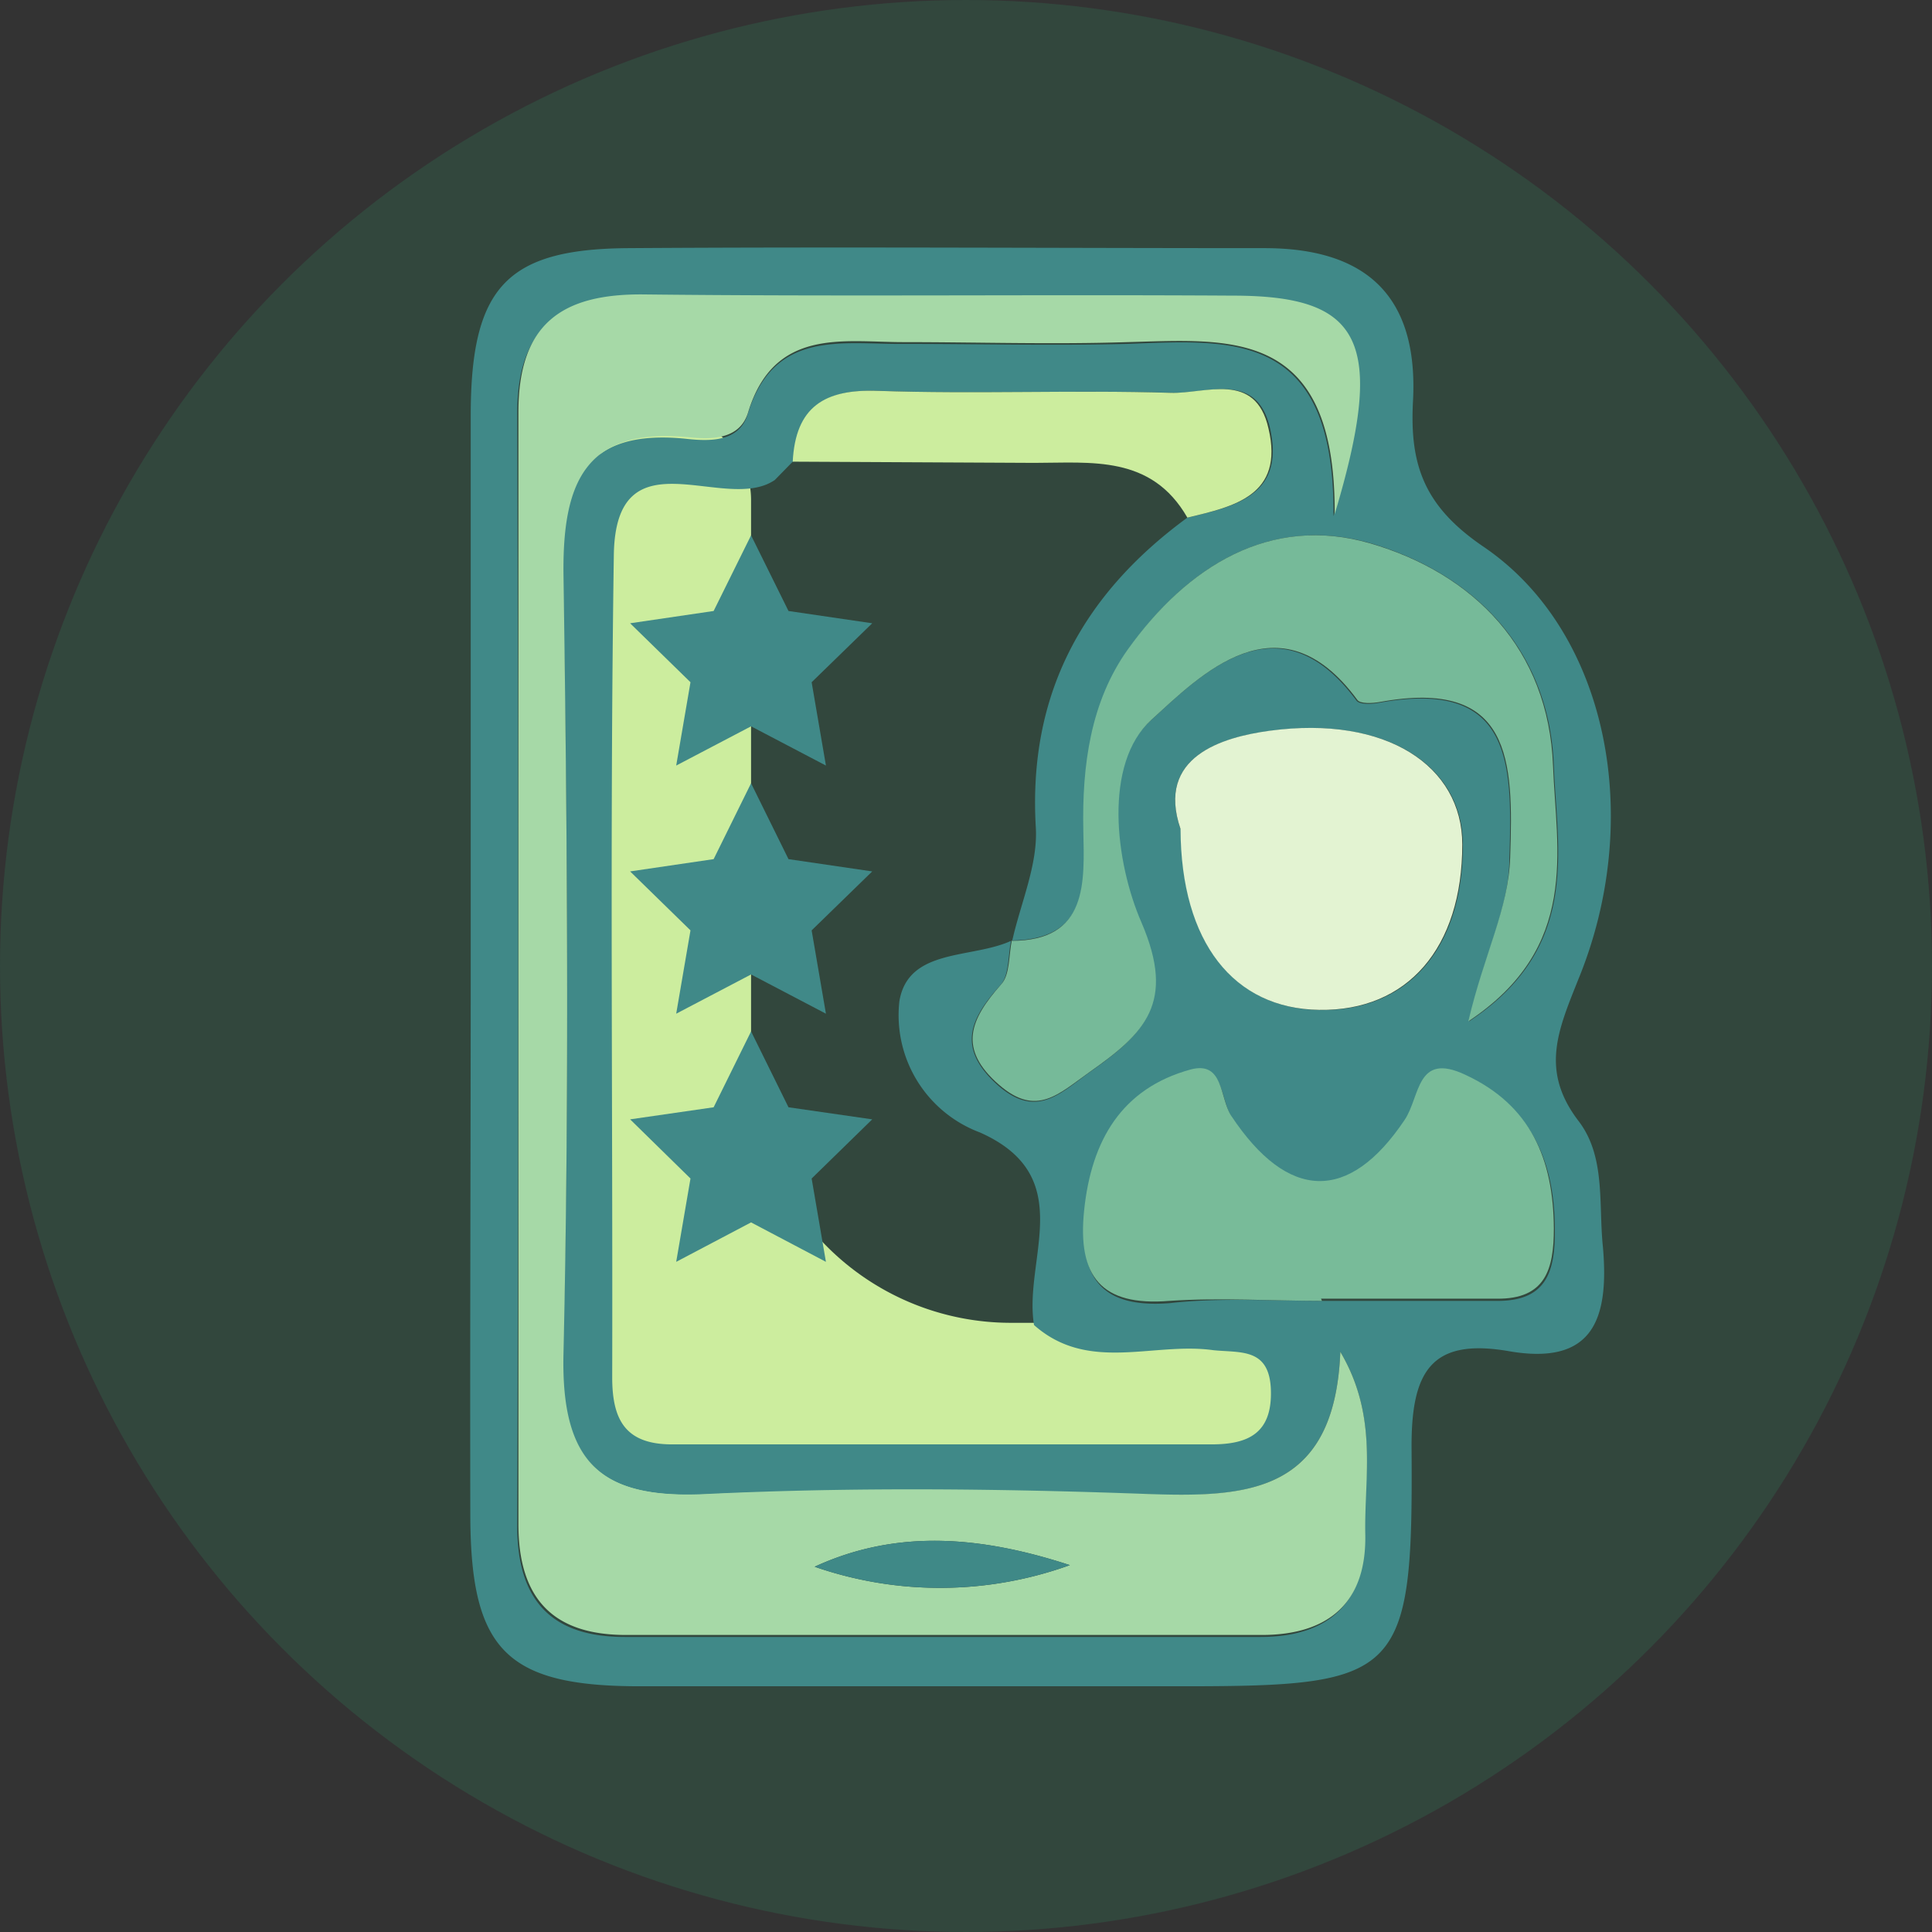
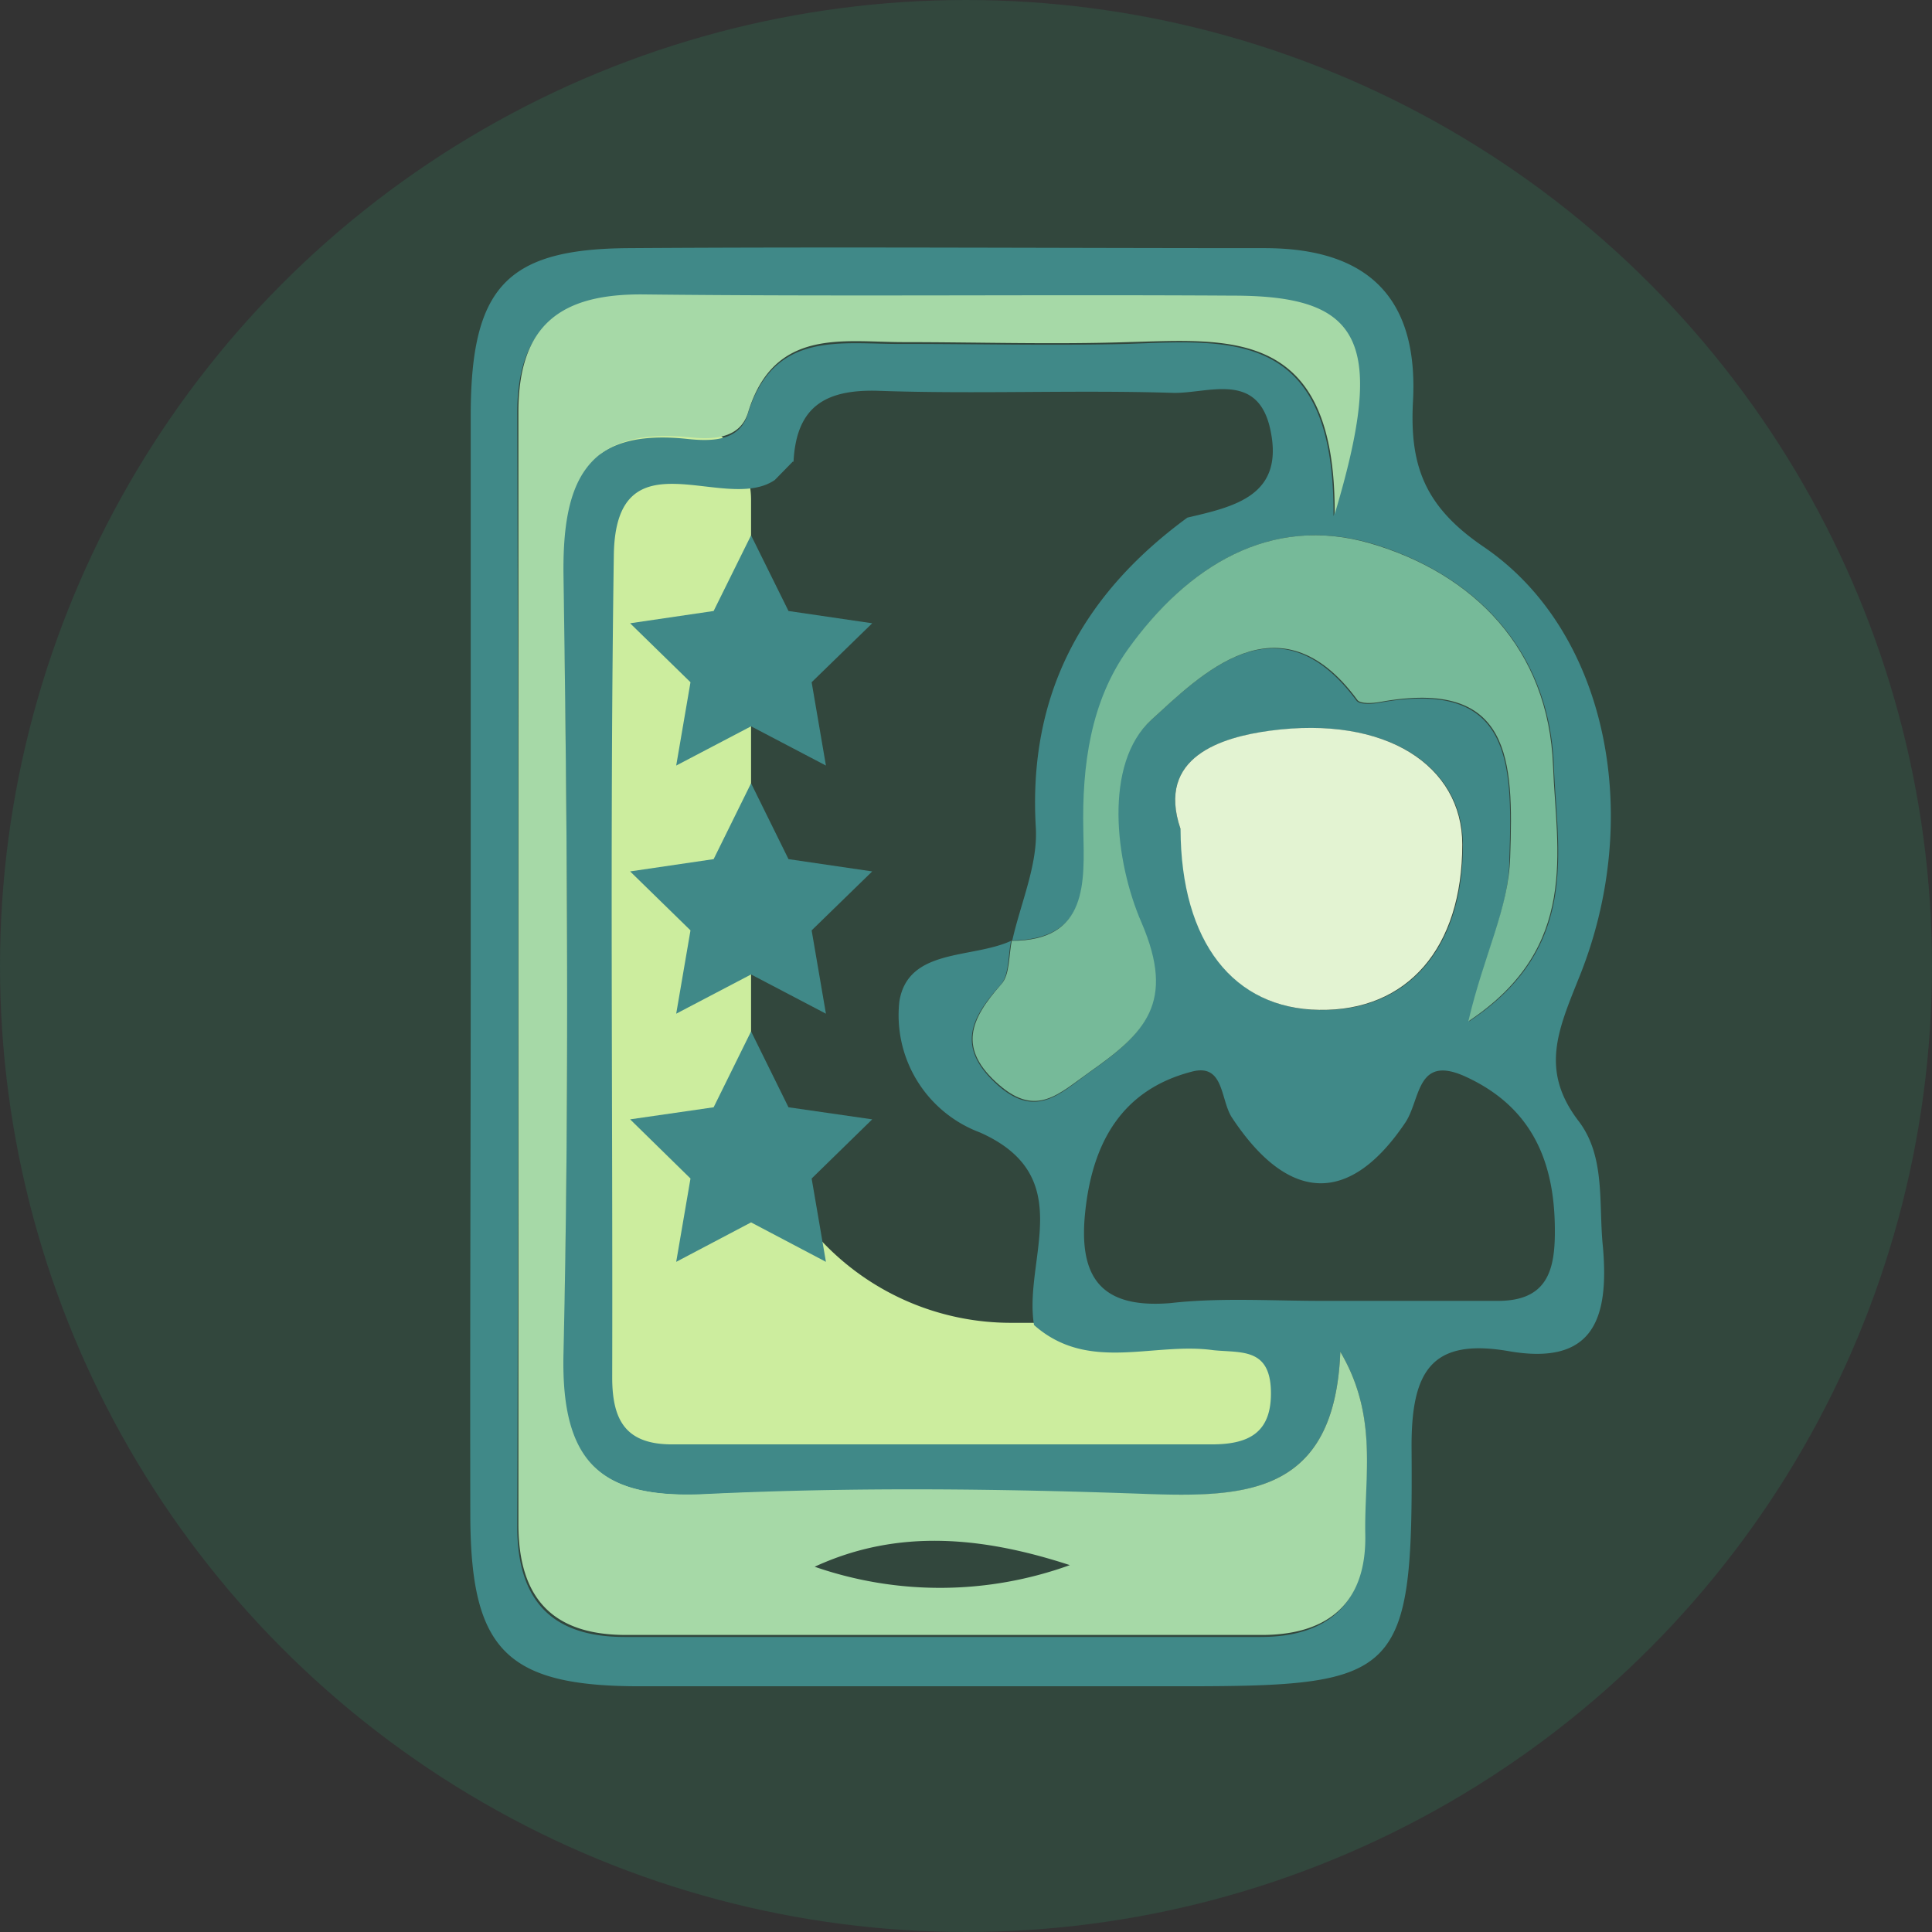
<svg xmlns="http://www.w3.org/2000/svg" viewBox="0 0 96 96">
  <rect x="0" y="0" width="96" height="96" fill="#333333" stroke="none" />
  <defs>
    <style>.cls-1{opacity:0.2;}.cls-2{fill:#2b9565;}.cls-3{fill:#cced9e;}.cls-4{fill:#408988;}.cls-5{fill:#a6d9a7;}.cls-6{fill:#76ba99;}.cls-7{fill:#78bb99;}.cls-8{fill:#e3f3d2;}.cls-9{fill:#3f8987;}</style>
  </defs>
  <g id="Layer_2" data-name="Layer 2">
    <g id="Layer_1-2" data-name="Layer 1">
      <g class="cls-1">
        <circle class="cls-2" cx="48" cy="48" r="48" />
      </g>
      <path class="cls-3" d="M61.44,65.73H50.22a12.91,12.91,0,0,1-12.9-12.9v-28a4.11,4.11,0,0,0-4.1-4.1h0a4.1,4.1,0,0,0-4.09,4.1V71.11a4.09,4.09,0,0,0,4.09,4.09h4.1V73.92H61.44a4.1,4.1,0,0,0,4.1-4.09h0A4.11,4.11,0,0,0,61.44,65.73Z" />
      <path class="cls-4" d="M23.39,47.4c0-8.91,0-17.82,0-26.74,0-6.4,1.79-8.29,7.84-8.33,10.53-.07,21.07,0,31.6,0,5.15,0,7.66,2.47,7.38,7.62-.17,3.19.58,5.23,3.51,7.22,6.18,4.2,8,13.49,4.7,21.51-1,2.51-1.89,4.51,0,7,1.38,1.78,1,4.13,1.23,6.3.31,3.59-.51,5.88-4.67,5.16-3.87-.67-4.87,1-4.84,4.86.08,11.33-.53,11.79-11.42,11.79-9,0-18,0-26.92,0-6.61,0-8.39-1.79-8.43-8.36C23.35,66,23.39,56.71,23.39,47.4Zm16-24.46-.89.91c-2.49,1.71-7.94-2.45-8,3.78-.2,13.6-.05,27.21-.08,40.81,0,2.12.66,3.34,3,3.33q13.4,0,26.79,0c1.81,0,3-.55,2.94-2.68s-1.5-1.86-2.86-2c-3-.42-6.21,1.14-8.91-1.25-.54-3.27,2.24-7.38-2.69-9.57a6.22,6.22,0,0,1-4-6.52c.44-2.65,3.59-2.1,5.55-3-.16.75-.09,1.72-.53,2.2-1.53,1.69-2.19,3.15-.1,5,1.86,1.61,3,.45,4.49-.64,2.74-1.93,4.3-3.45,2.58-7.43-1.31-3-2-7.8.49-10.07s6.35-6.25,10.23-1c.15.21.76.18,1.13.11,6.54-1.19,6.64,2.87,6.47,7.71C75,45.16,73.75,47.38,73,50.75c5.56-3.67,4.37-8.49,4.21-12.69-.22-5.82-4-9.56-9.08-11.06-5-1.44-9.13,1.13-12.05,5.25-1.85,2.62-2.28,5.78-2.21,9,.05,2.56.25,5.43-3.57,5.48.42-1.87,1.27-3.76,1.17-5.59C51.07,34.49,53.8,29.53,59,25.72c2.35-.55,4.86-1.09,4.11-4.43-.65-2.88-3.14-1.71-4.86-1.77-4.85-.15-9.72.07-14.57-.1C41,19.33,39.57,20.21,39.43,22.94ZM66.6,67.17c-.28,7.11-4.72,7.24-9.76,7.08-7.21-.24-14.44-.32-21.65,0-5.24.25-7.36-1.41-7.22-7,.33-12.87.23-25.76,0-38.63-.07-4.61,1-7.36,6.18-6.81,1.13.12,2.58.15,3-1.22,1.29-4.23,4.66-3.47,7.71-3.5,3.71,0,7.42.09,11.12,0,5.09-.17,10.35-.81,10.28,8.56,2.6-8.67,1.31-10.81-5.07-10.86-9.75-.08-19.51,0-29.26-.06-4,0-6.24,1.43-6.23,5.84q.09,27.63,0,55.27c0,3.67,1.7,5.5,5.34,5.5q15.8,0,31.6,0c3.31,0,5.21-1.64,5.14-5C67.78,73.36,68.5,70.39,66.6,67.17Zm-.91-2.53v0c2.91,0,5.83,0,8.74,0,2.43,0,2.84-1.49,2.83-3.49,0-3.43-1.14-6.13-4.41-7.64-2.46-1.14-2.25,1.07-3,2.24-2.77,4.14-5.81,4.05-8.63-.21-.59-.89-.38-2.72-2-2.29-3.44.89-4.94,3.48-5.3,7-.34,3.28.84,4.78,4.24,4.5C60.62,64.47,63.16,64.64,65.69,64.64Zm-7-23.45c0,5.66,2.66,8.93,6.89,9,4.39.07,7.12-3.08,7.11-8.22,0-3.89-3.76-6.43-9.57-5.65C60.74,36.63,57.43,37.59,58.66,41.19Z" />
      <path class="cls-5" d="M66.6,67.17c1.9,3.22,1.18,6.19,1.24,9.07.07,3.4-1.83,5-5.14,5q-15.8,0-31.6,0c-3.64,0-5.34-1.83-5.34-5.5q0-27.63,0-55.27c0-4.41,2.19-5.88,6.23-5.84,9.75.11,19.51,0,29.26.06,6.38,0,7.67,2.19,5.07,10.86C66.37,16.23,61.11,16.87,56,17c-3.7.12-7.41,0-11.12,0-3,0-6.42-.73-7.71,3.5-.42,1.37-1.87,1.34-3,1.22C29.06,21.24,27.94,24,28,28.6c.19,12.87.29,25.76,0,38.63-.14,5.63,2,7.29,7.22,7,7.21-.34,14.44-.26,21.65,0C61.88,74.41,66.32,74.28,66.6,67.17ZM53.16,77.77c-4.26-1.39-8.5-1.85-12.68.08A19,19,0,0,0,53.16,77.77Z" />
      <path class="cls-6" d="M50.26,46.75c3.82,0,3.62-2.92,3.57-5.48-.07-3.24.36-6.4,2.21-9C59,28.13,63.12,25.56,68.09,27c5.13,1.5,8.86,5.24,9.08,11.06.16,4.2,1.35,9-4.21,12.69.79-3.37,2-5.59,2.08-8.16.17-4.84.07-8.9-6.47-7.71-.37.07-1,.1-1.13-.11-3.88-5.27-7.84-1.17-10.23,1s-1.8,7.06-.49,10.07c1.72,4,.16,5.5-2.58,7.43-1.54,1.09-2.63,2.25-4.49.64-2.09-1.81-1.43-3.27.1-5,.44-.48.37-1.45.53-2.2Z" />
-       <path class="cls-7" d="M65.69,64.64c-2.53,0-5.07-.17-7.58,0-3.4.28-4.58-1.22-4.24-4.5.36-3.47,1.86-6.06,5.3-7,1.64-.43,1.43,1.4,2,2.29,2.82,4.26,5.86,4.35,8.63.21.78-1.17.57-3.38,3-2.24,3.27,1.51,4.39,4.21,4.41,7.64,0,2-.4,3.52-2.83,3.49-2.91,0-5.83,0-8.74,0Z" />
      <path class="cls-8" d="M58.66,41.19c-1.23-3.6,2.08-4.56,4.43-4.88,5.81-.78,9.57,1.76,9.57,5.65,0,5.14-2.72,8.29-7.11,8.22C61.32,50.12,58.68,46.85,58.66,41.19Z" />
-       <path class="cls-3" d="M59,25.72C57.21,22.6,54.23,23,51.39,23l-12-.06c.14-2.73,1.58-3.61,4.21-3.52,4.85.17,9.72-.05,14.57.1,1.72.06,4.21-1.11,4.86,1.77C63.82,24.63,61.31,25.17,59,25.72Z" />
-       <path class="cls-9" d="M53.16,77.77a19,19,0,0,1-12.68.08C44.66,75.92,48.9,76.38,53.16,77.77Z" />
      <polygon class="cls-4" points="37.32 26.6 39.18 30.36 43.34 30.97 40.33 33.9 41.04 38.04 37.32 36.09 33.6 38.04 34.31 33.9 31.31 30.97 35.46 30.36 37.32 26.6" />
      <polygon class="cls-4" points="37.32 38.92 39.18 42.69 43.34 43.3 40.33 46.23 41.04 50.37 37.32 48.42 33.6 50.37 34.31 46.23 31.31 43.3 35.46 42.69 37.32 38.92" />
      <polygon class="cls-4" points="37.32 51.25 39.18 55.02 43.34 55.62 40.33 58.56 41.04 62.7 37.32 60.74 33.6 62.7 34.31 58.56 31.31 55.62 35.46 55.02 37.32 51.25" />
    </g>
  </g>
</svg>